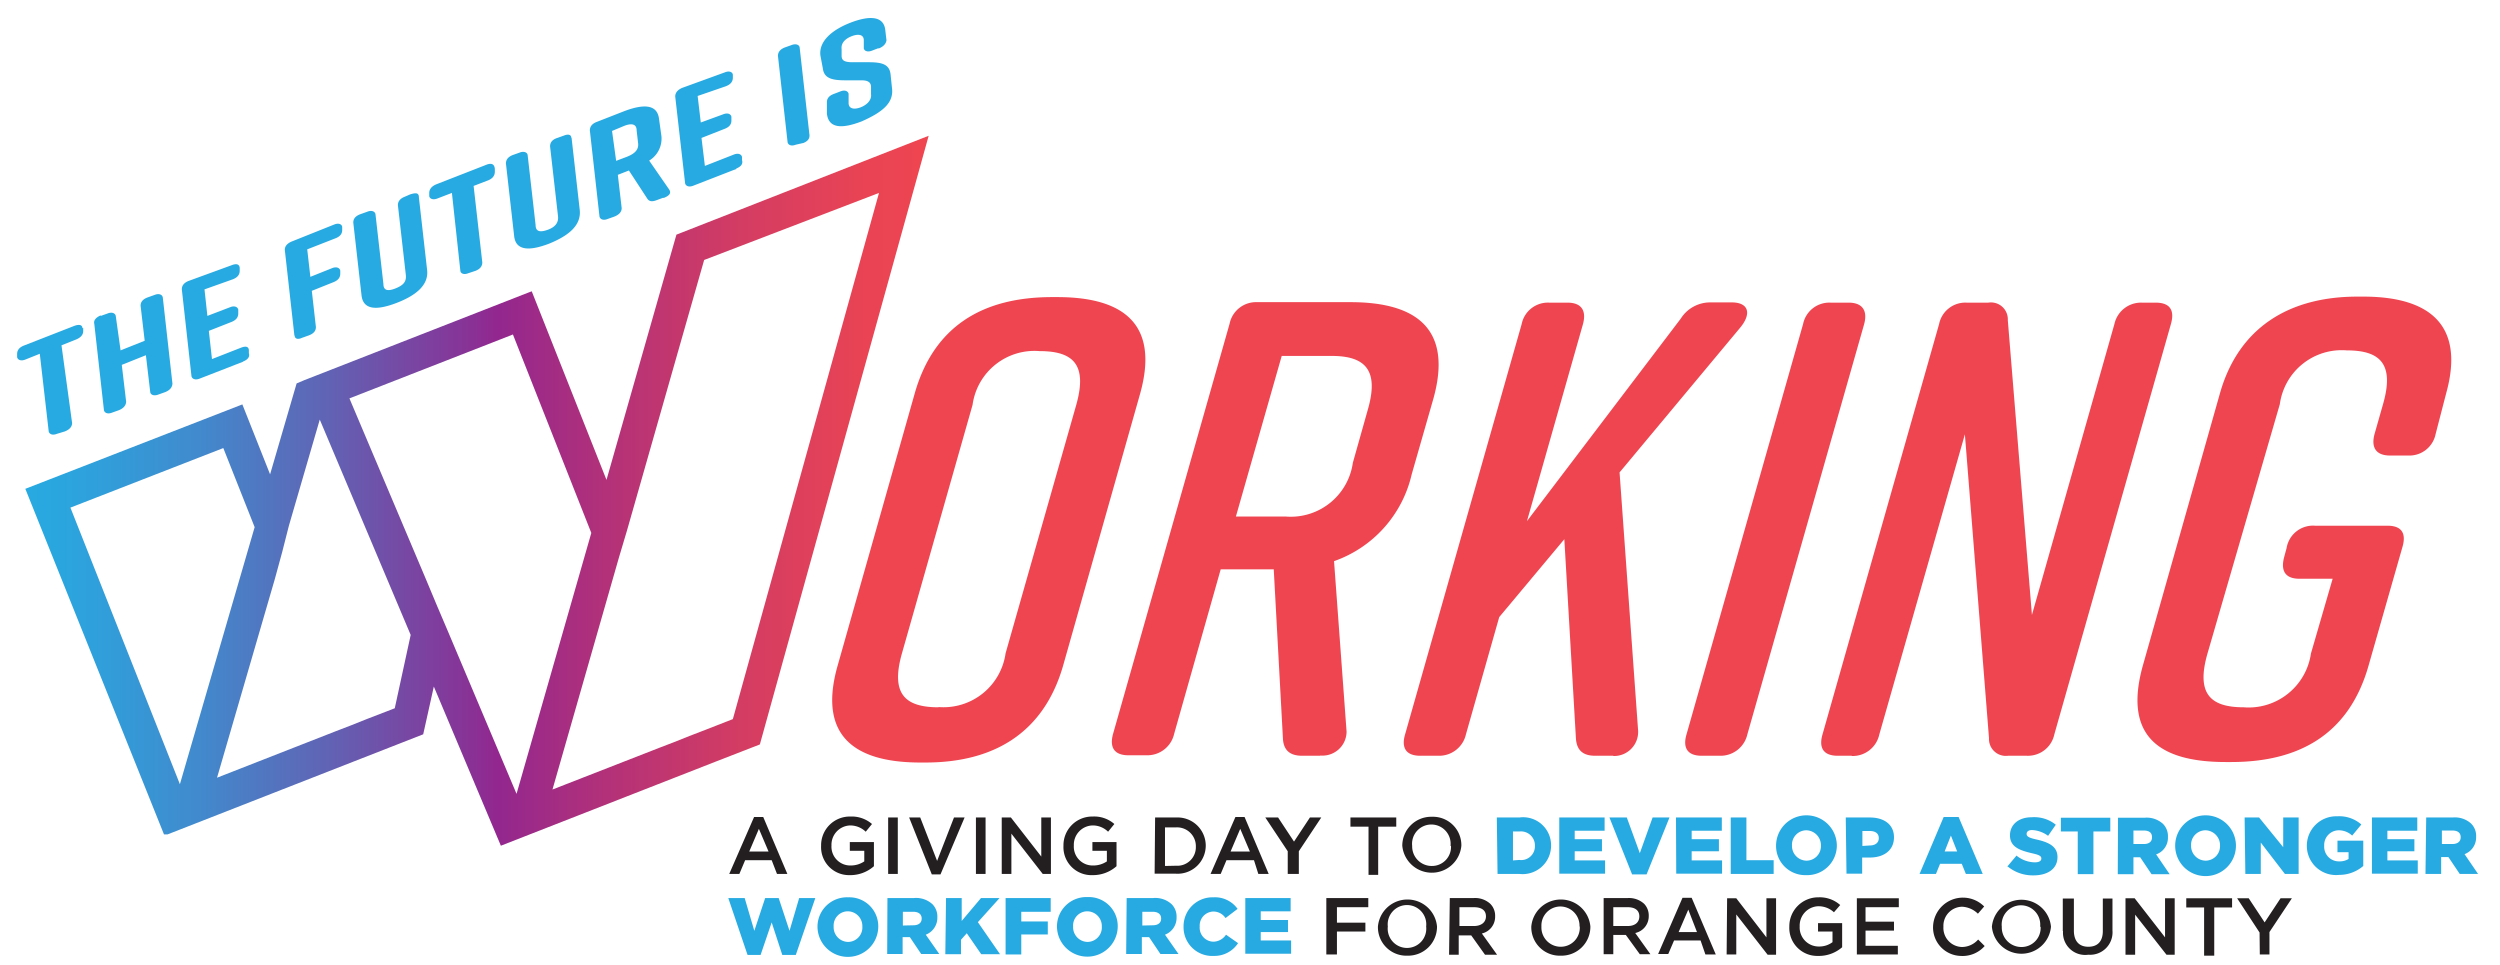
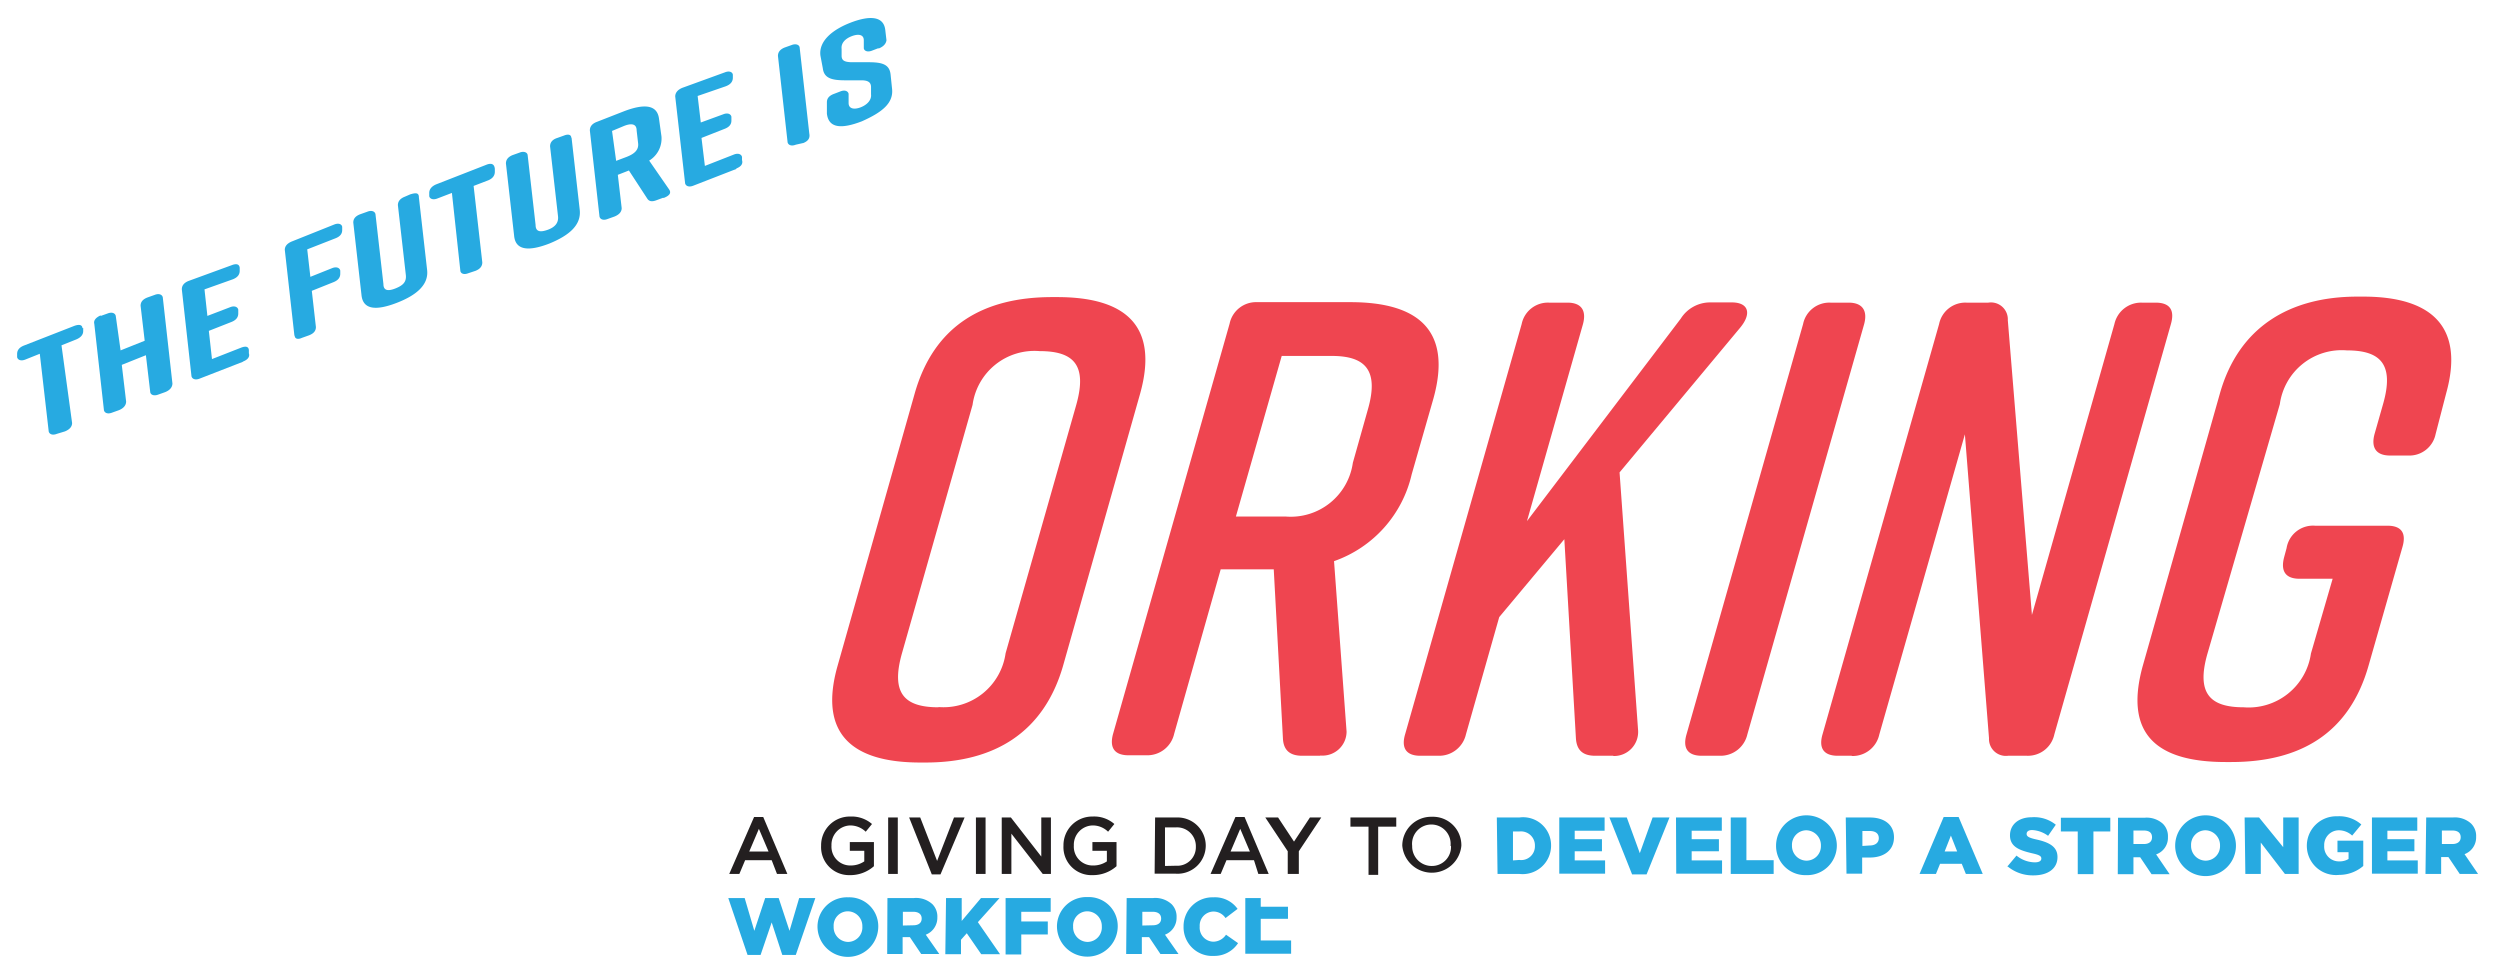
<svg xmlns="http://www.w3.org/2000/svg" viewBox="0 0 103.67 40">
  <defs>
    <linearGradient id="A" x1="1.1" y1="20.35" x2="38.55" y2="20.35" gradientUnits="userSpaceOnUse">
      <stop offset="0" stop-color="#27aae1" />
      <stop offset=".07" stop-color="#2ea1dc" />
      <stop offset=".19" stop-color="#418acd" />
      <stop offset=".33" stop-color="#6064b5" />
      <stop offset=".5" stop-color="#8b2f94" />
      <stop offset=".52" stop-color="#92278f" />
      <stop offset=".64" stop-color="#b23179" />
      <stop offset=".79" stop-color="#d33c63" />
      <stop offset=".92" stop-color="#e84355" />
      <stop offset="1" stop-color="#ef4550" />
    </linearGradient>
  </defs>
  <path d="M3.45 13.6v.13c0 .15-.1.27-.3.35l-.6.24.44 3.22c0 .15-.1.27-.3.35l-.33.1c-.2.08-.32 0-.34-.1l-.37-3.22-.6.24c-.2.08-.32 0-.34-.1v-.13c0-.15.08-.27.28-.35l2.1-.82c.2-.07.32-.04.33.1zm.73-.5l.28-.1c.2-.08.32 0 .34.1l.2 1.43 1-.4-.17-1.45c0-.15.08-.27.3-.35l.28-.1c.2-.08.32 0 .34.1l.4 3.57c0 .15-.1.28-.3.36l-.28.1c-.2.08-.33 0-.34-.1l-.18-1.53-1 .4.18 1.52c0 .15-.1.28-.3.36l-.28.1c-.2.08-.32 0-.34-.1l-.4-3.58c-.04-.15.08-.27.26-.35zm5.9 1.9l-1.8.7c-.2.08-.32 0-.34-.1l-.4-3.6c0-.15.08-.27.28-.35L9.6 11c.2-.08.32-.05.34.1v.13c0 .15-.08.27-.28.35L8.48 12l.12 1.1.94-.36c.2-.08.32 0 .34.1V13c0 .15-.08.27-.28.35l-.94.37.13 1.17 1.2-.47c.2-.08.32-.05.33.1v.13c.05.15-.05.27-.26.35zm2.13-1.07l-.4-3.57c0-.15.1-.27.3-.35l1.75-.7c.2-.08.32 0 .33.1v.13c0 .15-.08.27-.3.35l-1.15.45.13 1.14.9-.36c.2-.08.32 0 .34.1v.13c0 .15-.08.27-.28.35l-.9.36.17 1.5c0 .15-.08.27-.3.35l-.28.1c-.17.08-.3.04-.3-.1zm5.16-5.75l.34 3c.08.62-.43 1.06-1.26 1.38s-1.4.3-1.46-.33l-.34-3c0-.15.08-.27.3-.35l.28-.1c.2-.08.32 0 .34.1l.33 2.9c0 .28.2.3.5.18s.46-.26.43-.55l-.33-2.9c0-.15.08-.27.28-.35l.23-.1c.23-.07.35-.07.36.1zM20.52 7v.12c0 .15-.08.28-.28.36l-.6.23.36 3.17c0 .15-.08.27-.28.35l-.3.1c-.2.08-.32 0-.33-.1L18.74 8l-.6.23c-.2.08-.33 0-.34-.1V8c0-.15.1-.28.3-.36l2.1-.82c.18-.06.3-.02.32.18zm3.18-1.3l.34 3c.07.63-.43 1.06-1.26 1.4-.83.32-1.4.3-1.46-.32l-.34-3c0-.15.08-.27.28-.35l.28-.1c.2-.08.33 0 .34.1l.33 2.9c0 .3.22.3.5.2s.46-.27.43-.56l-.33-2.9c0-.15.08-.28.3-.35l.28-.1c.17-.07.3-.04.3.1zm3.8 2.5l-.27.1c-.18.07-.3.06-.38-.05l-.77-1.18-.46.18.16 1.38c0 .15-.1.27-.3.35l-.28.1c-.2.08-.32 0-.34-.1l-.4-3.57c0-.15.08-.28.3-.36l1.1-.43c.83-.32 1.4-.3 1.47.32l.1.72a1.07 1.07 0 0 1-.51 1l.83 1.2c.1.15 0 .26-.23.35zm-1.95-1.53L26 6.5c.3-.12.5-.28.46-.57l-.06-.52c0-.3-.25-.3-.54-.18l-.48.2zm5 .33l-1.8.7c-.2.08-.32 0-.34-.1L28 4c0-.15.1-.28.3-.36L30.06 3c.2-.08.32 0 .33.1v.12c0 .15-.08.28-.3.36l-1.16.4.13 1.1.93-.34c.2-.08.32 0 .34.1V5c0 .15-.08.27-.3.35l-.94.37.14 1.16 1.2-.47c.2-.08.32 0 .34.1v.13c.05.16-.05.28-.25.35zm2.76-1.07L33 6c-.2.08-.32 0-.34-.1l-.4-3.58c0-.15.08-.27.28-.35l.28-.1c.2-.08.33 0 .34.1l.4 3.57c.04.2-.06.32-.27.4zM36.42 2l-.26.1c-.2.08-.33 0-.34-.1v-.33c0-.25-.24-.27-.5-.17s-.45.28-.42.53v.28c0 .2.12.26.4.27h.7c.55 0 .88.07.93.5l.06.58c.08.62-.42 1-1.25 1.37-.83.32-1.38.3-1.45-.32v-.47c0-.15.08-.27.3-.35l.26-.1c.2-.08.32 0 .34.1v.38c0 .25.24.28.5.18s.46-.3.43-.54v-.3c0-.2-.13-.28-.4-.28h-.67c-.55 0-.88-.08-.93-.5l-.1-.53c-.07-.6.5-1.07 1.25-1.36s1.37-.3 1.44.3l.05.43c-.02.14-.12.26-.32.34z" fill="#27aae1" />
-   <path d="M28.05 9.73l-2.9 10.17-3.1-7.82-.16.06-9.26 3.62-.33.14-1.1 3.77-1.15-2.9-9 3.5L6.8 34.6h.15l10.6-4.15.44-1.98 2.78 6.6 8.94-3.5 1.8-.7 7-25.24zM2.92 21.05l6.34-2.47 1.3 3.28-3.1 10.66zm13.45 8.32l-1.14.44-.65.26-.65.25L9 32.25 11.4 24l.3-1.1.28-1.1 1.28-4.4 3.77 8.93zm2.2-3.2l-.46-1.08-.46-1.1-3.16-7.47 6.22-2.43.56-.22.13.33 3.12 7.9-3.1 10.82zm11.82 3.65l-1.15.45-.65.25-.65.26-.6.23-4.43 1.73 2.75-9.6L26 22l3.2-11.22L36.45 8z" fill="url(#A)" />
  <path d="M43.62 12.32h.22c2.85 0 4.22 1.2 3.44 4l-3.2 11.3c-.8 2.76-2.85 4-5.7 4h-.22c-2.84 0-4.22-1.2-3.43-4l3.2-11.3c.8-2.82 2.85-4 5.7-4zm-4.7 17a2.6 2.6 0 0 0 2.78-2.23l2.93-10.3c.47-1.67-.12-2.23-1.52-2.23a2.59 2.59 0 0 0-2.78 2.23L37.4 27.1c-.47 1.67.12 2.23 1.52 2.23zm15.83 2.02H54c-.5 0-.78-.22-.8-.73l-.38-7h-2.2l-1.93 6.82a1.14 1.14 0 0 1-1.14.89h-.75c-.6 0-.8-.33-.64-.9l4.83-17a1.12 1.12 0 0 1 1.14-.89H56c2.85 0 4.22 1.2 3.44 4l-.9 3.14a5 5 0 0 1-3.22 3.6l.52 7.07a1 1 0 0 1-1.09.99zm-3.5-9.92h2.07a2.6 2.6 0 0 0 2.78-2.23l.62-2.2c.48-1.66-.12-2.23-1.5-2.23h-2.07zm15.65 9.92h-.75c-.5 0-.77-.22-.8-.73l-.48-8.25-2.7 3.23-1.38 4.86a1.14 1.14 0 0 1-1.14.89h-.75c-.6 0-.8-.33-.63-.9l4.83-17a1.11 1.11 0 0 1 1.14-.89H65c.57 0 .8.32.64.9l-2.32 8.16 6.38-8.4a1.44 1.44 0 0 1 1.21-.67h.9c.7 0 .84.46.35 1.05l-5 6 .77 10.72a1 1 0 0 1-1.03 1.04zm4.42 0h-.75c-.6 0-.8-.33-.63-.9l4.83-17a1.11 1.11 0 0 1 1.14-.89h.75c.56 0 .8.32.64.9l-4.84 17a1.14 1.14 0 0 1-1.14.89zm5.46 0h-.57c-.6 0-.8-.33-.63-.9l4.83-17a1.11 1.11 0 0 1 1.14-.89h.9a.7.7 0 0 1 .81.73l1 12.22 3.42-12.06a1.13 1.13 0 0 1 1.14-.89h.57c.6 0 .8.32.63.9l-4.83 17a1.12 1.12 0 0 1-1.14.89h-.78a.7.7 0 0 1-.79-.73l-1-12.6-3.55 12.45a1.13 1.13 0 0 1-1.13.89zm22.84-8.64l-1.4 4.9c-.8 2.82-2.84 4-5.7 4h-.22c-2.84 0-4.24-1.13-3.44-4l3.2-11.3c.77-2.7 2.84-4 5.7-4H98c2.85 0 4.2 1.26 3.44 4L101 18a1.11 1.11 0 0 1-1.14.89h-.75c-.57 0-.8-.32-.64-.9l.35-1.23c.48-1.67-.12-2.23-1.5-2.23a2.59 2.59 0 0 0-2.78 2.23l-3 10.34c-.48 1.67.12 2.23 1.5 2.23a2.61 2.61 0 0 0 2.79-2.23l.9-3.1h-1.37c-.57 0-.8-.3-.64-.9l.1-.37A1.11 1.11 0 0 1 96 21.8h3c.58 0 .8.3.62.9z" fill="#ef4550" />
  <path d="M31.27 33.88h.38l1 2.36h-.43l-.22-.57h-1.1l-.24.57h-.42zm.6 1.43l-.4-.94-.4.94zm2.18-.24a1.19 1.19 0 0 1 1.21-1.21 1.29 1.29 0 0 1 .9.31l-.26.32a.92.92 0 0 0-.66-.26.8.8 0 0 0-.76.83.78.78 0 0 0 .8.83 1 1 0 0 0 .56-.17v-.44h-.6v-.36h1v1a1.48 1.48 0 0 1-1 .37 1.16 1.16 0 0 1-1.19-1.22zm2.78-1.17h.4v2.34h-.4zm.87 0h.46l.7 1.8.7-1.8H40l-1 2.36h-.36zm2.77 0h.4v2.34h-.4zm1.07 0h.38l1.26 1.62V33.9h.4v2.34h-.34l-1.3-1.67v1.67h-.4zm2.56 1.17a1.19 1.19 0 0 1 1.21-1.21 1.27 1.27 0 0 1 .9.31l-.26.32a.9.9 0 0 0-.66-.26.8.8 0 0 0-.76.83.78.78 0 0 0 .8.83 1 1 0 0 0 .57-.17v-.44h-.6v-.36h1v1a1.47 1.47 0 0 1-1 .37 1.16 1.16 0 0 1-1.2-1.22zm3.8-1.17h.87A1.17 1.17 0 0 1 50 35.06a1.17 1.17 0 0 1-1.25 1.17h-.87zm.87 2a.77.77 0 0 0 .82-.79.78.78 0 0 0-.82-.8h-.46v1.6zm2.46-2.02h.38l1 2.36h-.43l-.18-.57h-1.14l-.24.57h-.42zm.6 1.43l-.4-.94-.4.94zm1.57-.01l-.93-1.4H53l.66 1 .66-1h.47l-.93 1.4v.94h-.46zm3.35-1.02H56v-.38h1.9v.38h-.75v2h-.4zm1.4.8a1.2 1.2 0 0 1 1.23-1.21 1.18 1.18 0 0 1 1.22 1.2 1.23 1.23 0 0 1-2.45 0zm2 0a.8.8 0 1 0-1.59 0 .81.81 0 0 0 .8.83.79.79 0 0 0 .81-.83z" fill="#231f20" />
  <g fill="#27aae1">
    <path d="M62.07 33.9H63a1.16 1.16 0 0 1 1.32 1.15A1.18 1.18 0 0 1 63 36.24h-.9zm.93 1.76a.57.57 0 0 0 .65-.59.58.58 0 0 0-.65-.59h-.26v1.2zm1.66-1.76h1.88v.55H65.3v.35h1.13v.5H65.3v.38h1.26v.55h-1.9zm2.08 0h.72l.54 1.48.53-1.48h.7l-.95 2.36h-.6zm2.76 0h1.9v.55h-1.25v.35h1.13v.5h-1.13v.38h1.26v.55h-1.9zm2.27 0h.65v1.77h1.13v.57h-1.78z" />
    <path d="M73.65 35.07a1.26 1.26 0 0 1 2.52 0 1.23 1.23 0 0 1-1.27 1.22 1.21 1.21 0 0 1-1.25-1.22zm1.86 0a.62.62 0 0 0-.61-.64.6.6 0 0 0-.59.63.61.61 0 0 0 .6.63.6.6 0 0 0 .6-.62zm1.03-1.17h1c.6 0 1 .3 1 .82 0 .55-.43.84-1 .84h-.32v.67h-.65zm1 1.16c.23 0 .37-.12.37-.3 0-.2-.14-.3-.38-.3h-.3v.62zm3.06-1.18h.62l1 2.36h-.7l-.17-.42h-.9l-.17.42h-.68zm.56 1.43l-.26-.66-.26.66zm2.1.6l.36-.43a1.23 1.23 0 0 0 .76.28c.18 0 .27-.06.27-.16s-.08-.15-.4-.22c-.5-.12-.9-.26-.9-.74 0-.44.35-.75.9-.75a1.42 1.42 0 0 1 1 .31l-.32.46a1.22 1.22 0 0 0-.66-.24c-.16 0-.23.07-.23.16 0 .1.08.16.4.23.54.12.88.3.88.73 0 .47-.38.76-1 .76a1.63 1.63 0 0 1-1.09-.39zm2.9-1.43h-.7v-.57h2.05v.57h-.7v1.77h-.65zm1.67-.57h1.1a1 1 0 0 1 .76.25.72.72 0 0 1 .21.55.73.73 0 0 1-.49.72l.56.82h-.75l-.47-.7h-.28v.7h-.65zM88.9 35c.22 0 .34-.1.34-.28 0-.2-.13-.28-.35-.28h-.42V35zm1.3.07a1.26 1.26 0 0 1 2.52 0 1.26 1.26 0 0 1-2.52 0zm1.86 0a.62.62 0 0 0-.6-.64.6.6 0 0 0-.6.63.61.61 0 0 0 .6.63.6.6 0 0 0 .6-.62zm1.02-1.17h.6l1 1.23V33.9h.64v2.34h-.57l-1-1.3v1.3h-.64zm2.58 1.17a1.22 1.22 0 0 1 1.26-1.22 1.39 1.39 0 0 1 1 .34l-.38.46a.82.82 0 0 0-.56-.22.61.61 0 0 0-.6.64.61.61 0 0 0 .63.65.71.71 0 0 0 .38-.1v-.28h-.46v-.48H98v1.05a1.53 1.53 0 0 1-1 .37 1.21 1.21 0 0 1-1.34-1.21zm2.7-1.17h1.88v.55H99v.35h1.12v.5H99v.38h1.26v.55h-1.9zm2.25 0h1.1a1 1 0 0 1 .76.25.72.72 0 0 1 .21.55.74.74 0 0 1-.48.72l.56.82H102l-.47-.7h-.3v.7h-.65zm1.08 1.1c.22 0 .35-.1.35-.28 0-.2-.14-.28-.35-.28h-.43V35zM30.2 37.24h.68l.4 1.36.45-1.36h.56l.45 1.36.4-1.36h.67L33 39.6h-.56L32 38.25l-.46 1.35H31zm3.7 1.18a1.22 1.22 0 0 1 1.27-1.21 1.2 1.2 0 0 1 1.25 1.21 1.26 1.26 0 0 1-2.52 0zm1.86 0a.61.61 0 0 0-.6-.63.59.59 0 0 0-.59.63.61.61 0 0 0 .6.64.6.6 0 0 0 .59-.64zm1.04-1.18h1.1a1 1 0 0 1 .77.26.73.73 0 0 1 .2.54.75.75 0 0 1-.48.72l.56.8h-.75l-.47-.7h-.3v.7h-.64zm1.07 1.13c.22 0 .35-.1.35-.28s-.13-.28-.35-.28h-.43v.57zm1.36-1.13h.65v.95l.8-.95h.77l-.9 1 .92 1.33h-.78l-.6-.87-.24.27v.6h-.65zm2.47 0h1.87v.57h-1.22v.4h1.1v.54h-1.1v.83h-.65z" />
-     <path d="M43.83 38.42a1.22 1.22 0 0 1 1.27-1.22 1.2 1.2 0 0 1 1.25 1.21 1.26 1.26 0 0 1-2.52 0zm1.86 0a.61.61 0 0 0-.6-.63.59.59 0 0 0-.59.63.61.61 0 0 0 .6.64.6.6 0 0 0 .59-.64zm1.03-1.18h1.1a1 1 0 0 1 .77.26.73.73 0 0 1 .2.54.75.75 0 0 1-.48.72l.56.8h-.75l-.47-.7h-.3v.7h-.65zm1.08 1.13c.22 0 .35-.1.35-.28s-.13-.28-.35-.28h-.43v.57zm1.28.05a1.2 1.2 0 0 1 1.24-1.21 1.15 1.15 0 0 1 1 .48l-.5.38a.6.6 0 0 0-.51-.27.58.58 0 0 0-.56.62.58.58 0 0 0 .56.63.64.64 0 0 0 .53-.29l.5.35a1.17 1.17 0 0 1-1 .53 1.19 1.19 0 0 1-1.26-1.22zm2.56-1.18h1.88v.55h-1.24v.36h1.13v.5h-1.13V39h1.26v.55h-1.9z" />
+     <path d="M43.83 38.42a1.22 1.22 0 0 1 1.27-1.22 1.2 1.2 0 0 1 1.25 1.21 1.26 1.26 0 0 1-2.52 0zm1.86 0a.61.61 0 0 0-.6-.63.59.59 0 0 0-.59.63.61.61 0 0 0 .6.64.6.6 0 0 0 .59-.64zm1.03-1.18h1.1a1 1 0 0 1 .77.26.73.73 0 0 1 .2.54.75.75 0 0 1-.48.72l.56.8h-.75l-.47-.7h-.3v.7h-.65zm1.08 1.13c.22 0 .35-.1.35-.28s-.13-.28-.35-.28h-.43v.57zm1.28.05a1.2 1.2 0 0 1 1.24-1.21 1.15 1.15 0 0 1 1 .48l-.5.38a.6.6 0 0 0-.51-.27.58.58 0 0 0-.56.62.58.58 0 0 0 .56.63.64.64 0 0 0 .53-.29l.5.35a1.17 1.17 0 0 1-1 .53 1.19 1.19 0 0 1-1.26-1.22zm2.56-1.18h1.88h-1.24v.36h1.13v.5h-1.13V39h1.26v.55h-1.9z" />
  </g>
-   <path d="M55 37.24h1.74v.38h-1.3v.64h1.18v.37h-1.18v.95H55zm2.14 1.18a1.23 1.23 0 0 1 2.45 0 1.2 1.2 0 0 1-1.23 1.21 1.18 1.18 0 0 1-1.22-1.21zm2 0a.8.8 0 1 0-1.59 0 .8.8 0 1 0 1.59 0zm.98-1.18h1a.93.93 0 0 1 .68.24.7.7 0 0 1 .2.52.71.71 0 0 1-.55.71l.63.88h-.5l-.57-.8h-.52v.8h-.4zm1 1.16c.3 0 .5-.15.5-.4s-.18-.38-.5-.38h-.6v.78zm2.38.02a1.23 1.23 0 0 1 2.45 0 1.2 1.2 0 0 1-1.23 1.21 1.18 1.18 0 0 1-1.22-1.21zm2 0a.8.8 0 0 0-.79-.83.79.79 0 0 0-.79.83.8.8 0 0 0 .79.84.79.79 0 0 0 .8-.84zm1-1.18h1a.93.93 0 0 1 .68.24.7.7 0 0 1 .19.5.71.71 0 0 1-.56.71l.63.88H68l-.58-.8h-.52v.8h-.4zm1 1.16c.3 0 .48-.15.48-.4s-.18-.38-.48-.38h-.6v.78zm2.27-1.17h.38l1 2.35h-.43l-.2-.58h-1.1l-.24.56h-.42zm.6 1.42l-.36-.93-.4.93zm1.25-1.4H72l1.25 1.62v-1.62h.4v2.34h-.35L72 37.92v1.66h-.4zm2.58 1.18a1.2 1.2 0 0 1 1.21-1.22 1.28 1.28 0 0 1 .9.32l-.26.3a.94.94 0 0 0-.66-.25.8.8 0 0 0-.76.83.79.79 0 0 0 .8.84.91.91 0 0 0 .56-.18v-.44h-.6v-.35h1v1a1.47 1.47 0 0 1-1 .36 1.16 1.16 0 0 1-1.19-1.22zm2.8-1.18h1.74v.37h-1.38v.6h1.18v.37h-1.18v.63h1.34v.36H77zm3.16 1.18a1.24 1.24 0 0 1 2.12-.84l-.26.3a1 1 0 0 0-.66-.29.79.79 0 0 0-.77.83.79.79 0 0 0 .77.84.9.9 0 0 0 .67-.31l.27.27a1.22 1.22 0 0 1-1 .41 1.18 1.18 0 0 1-1.14-1.21zm2.44 0a1.23 1.23 0 0 1 2.45 0 1.23 1.23 0 0 1-2.45 0zm2 0a.8.8 0 1 0-1.59 0 .81.81 0 0 0 .8.84.79.79 0 0 0 .81-.84zm.94.18v-1.35H86v1.33c0 .44.22.67.6.67s.6-.22.6-.65v-1.35h.4v1.33a.93.93 0 0 1-1 1 .92.92 0 0 1-1.05-.98zm2.6-1.36h.38l1.26 1.62v-1.62h.4v2.34h-.34l-1.3-1.66v1.66h-.4zm3.26.38h-.74v-.38h1.9v.38h-.74v2h-.42zm2.3 1.04l-.93-1.42h.48l.66 1 .66-1h.47l-.93 1.4v.93h-.4z" fill="#231f20" />
</svg>